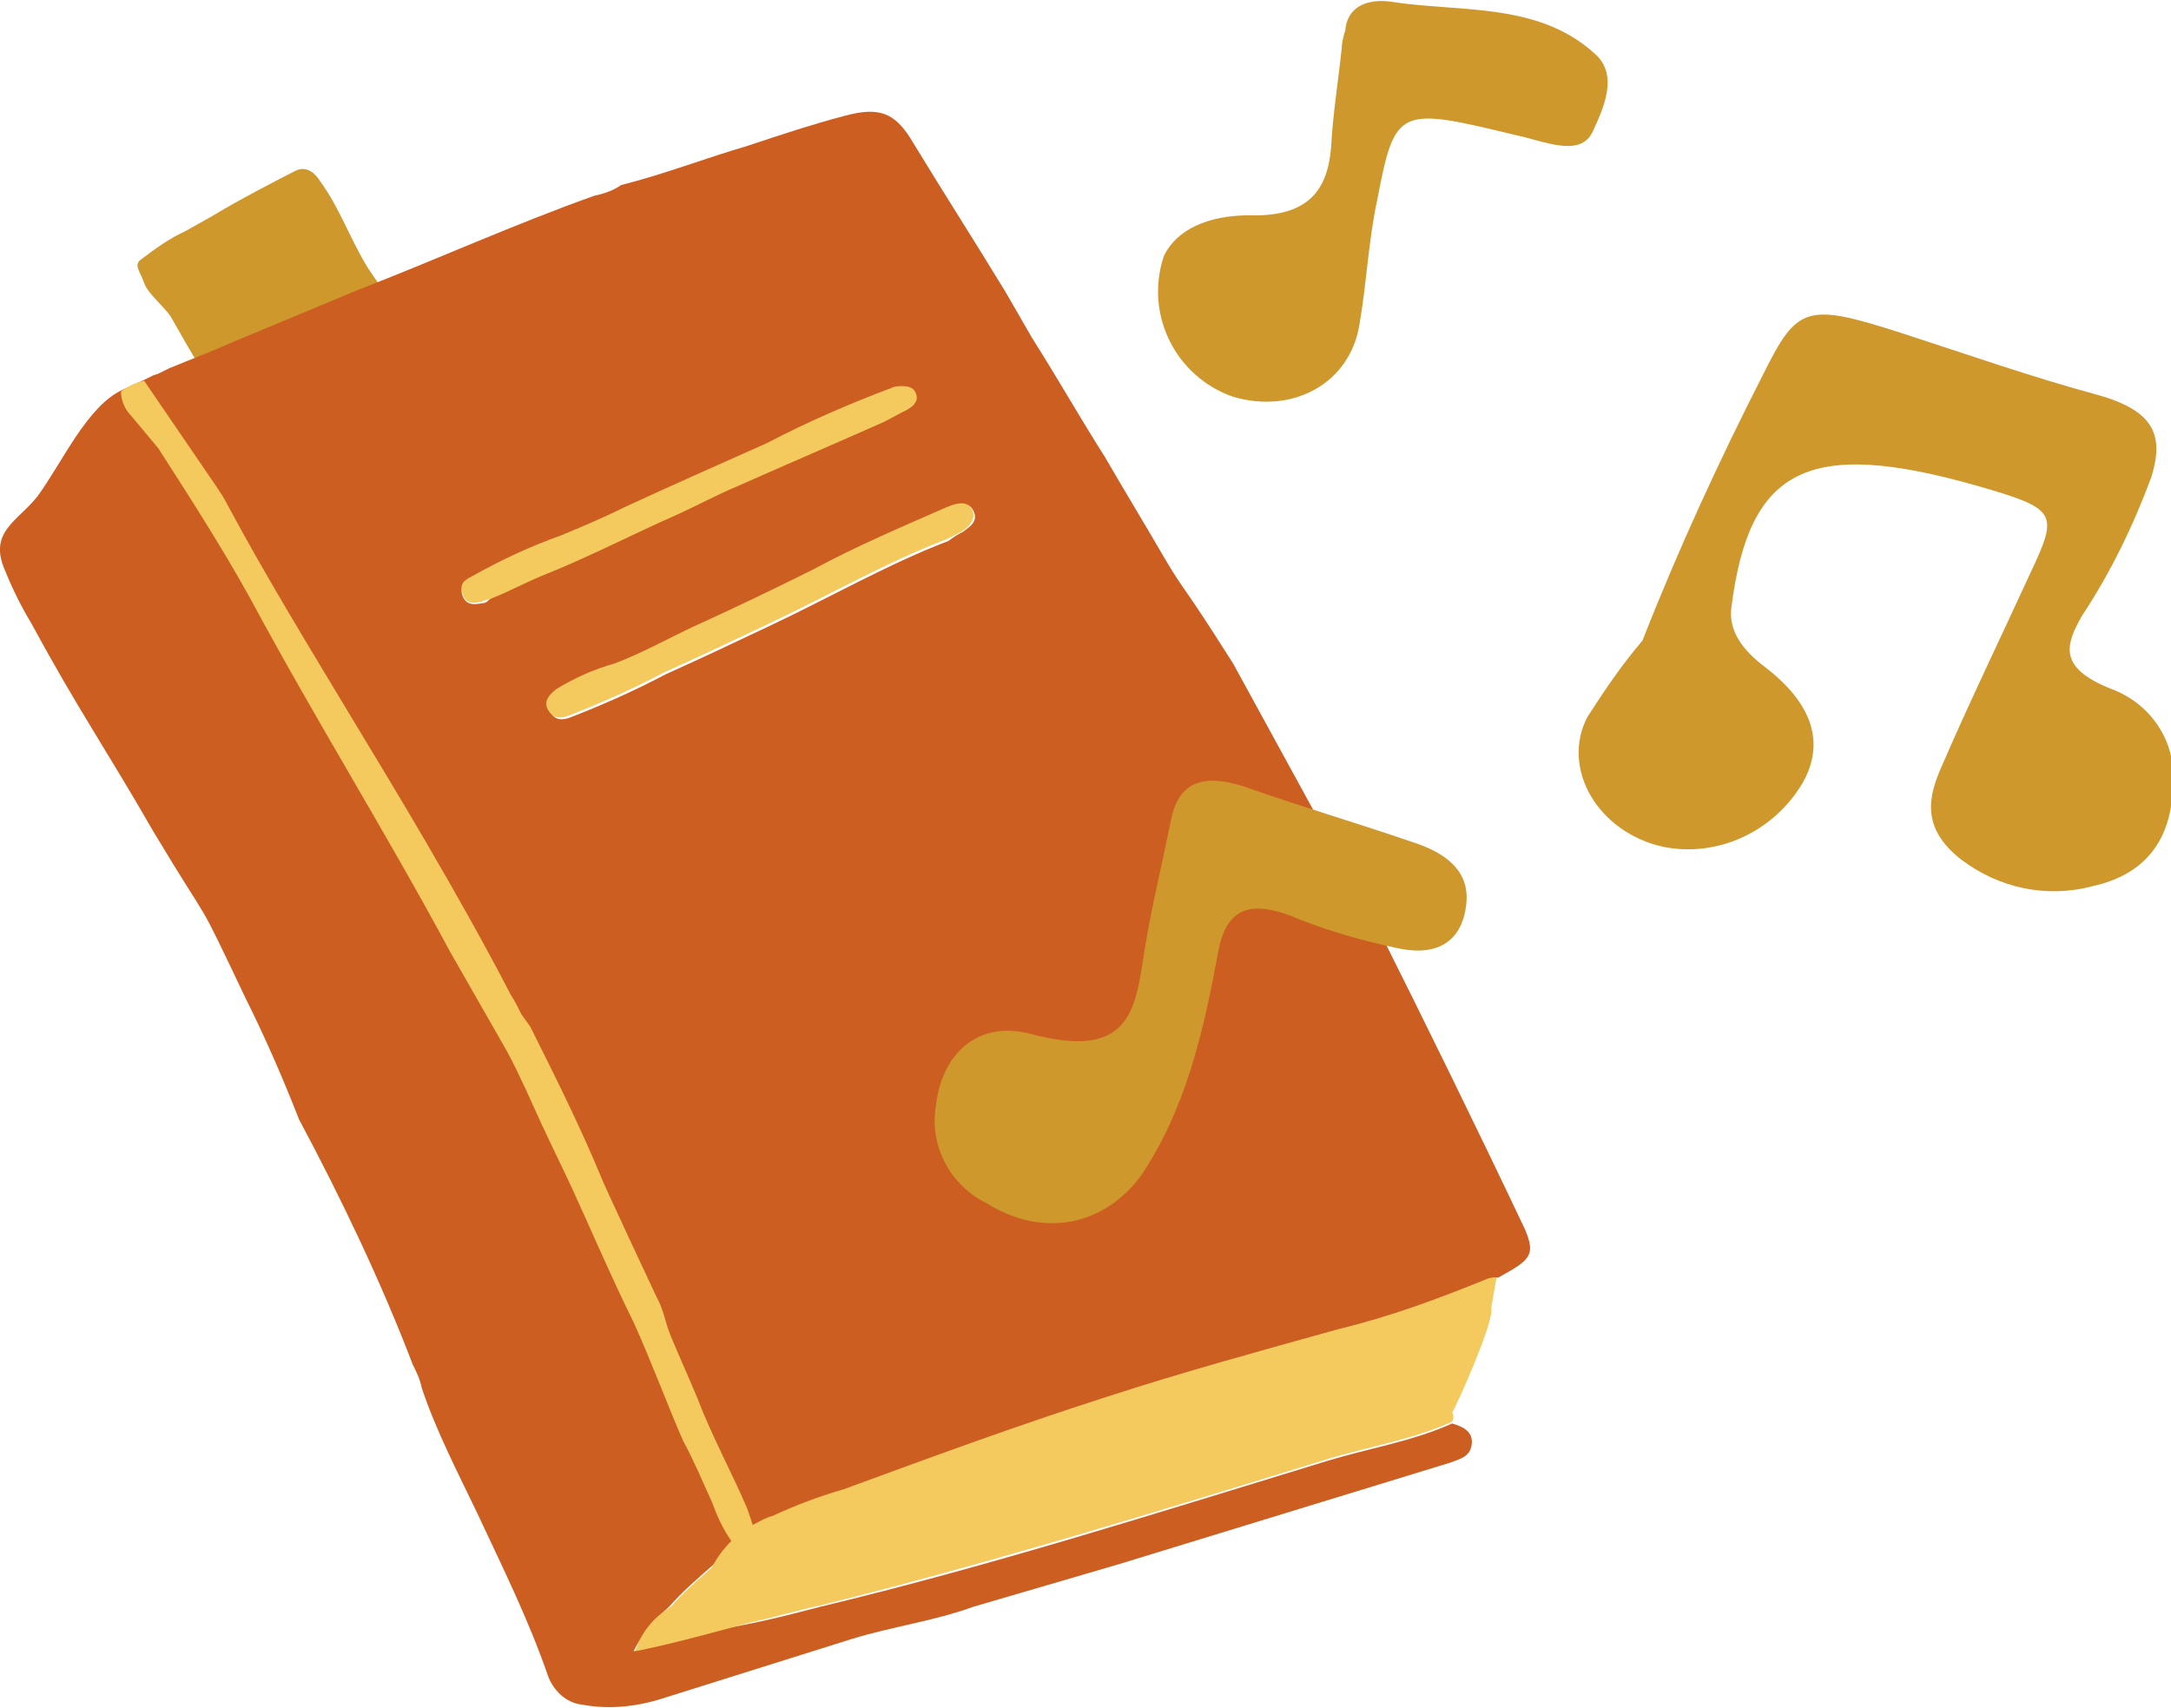
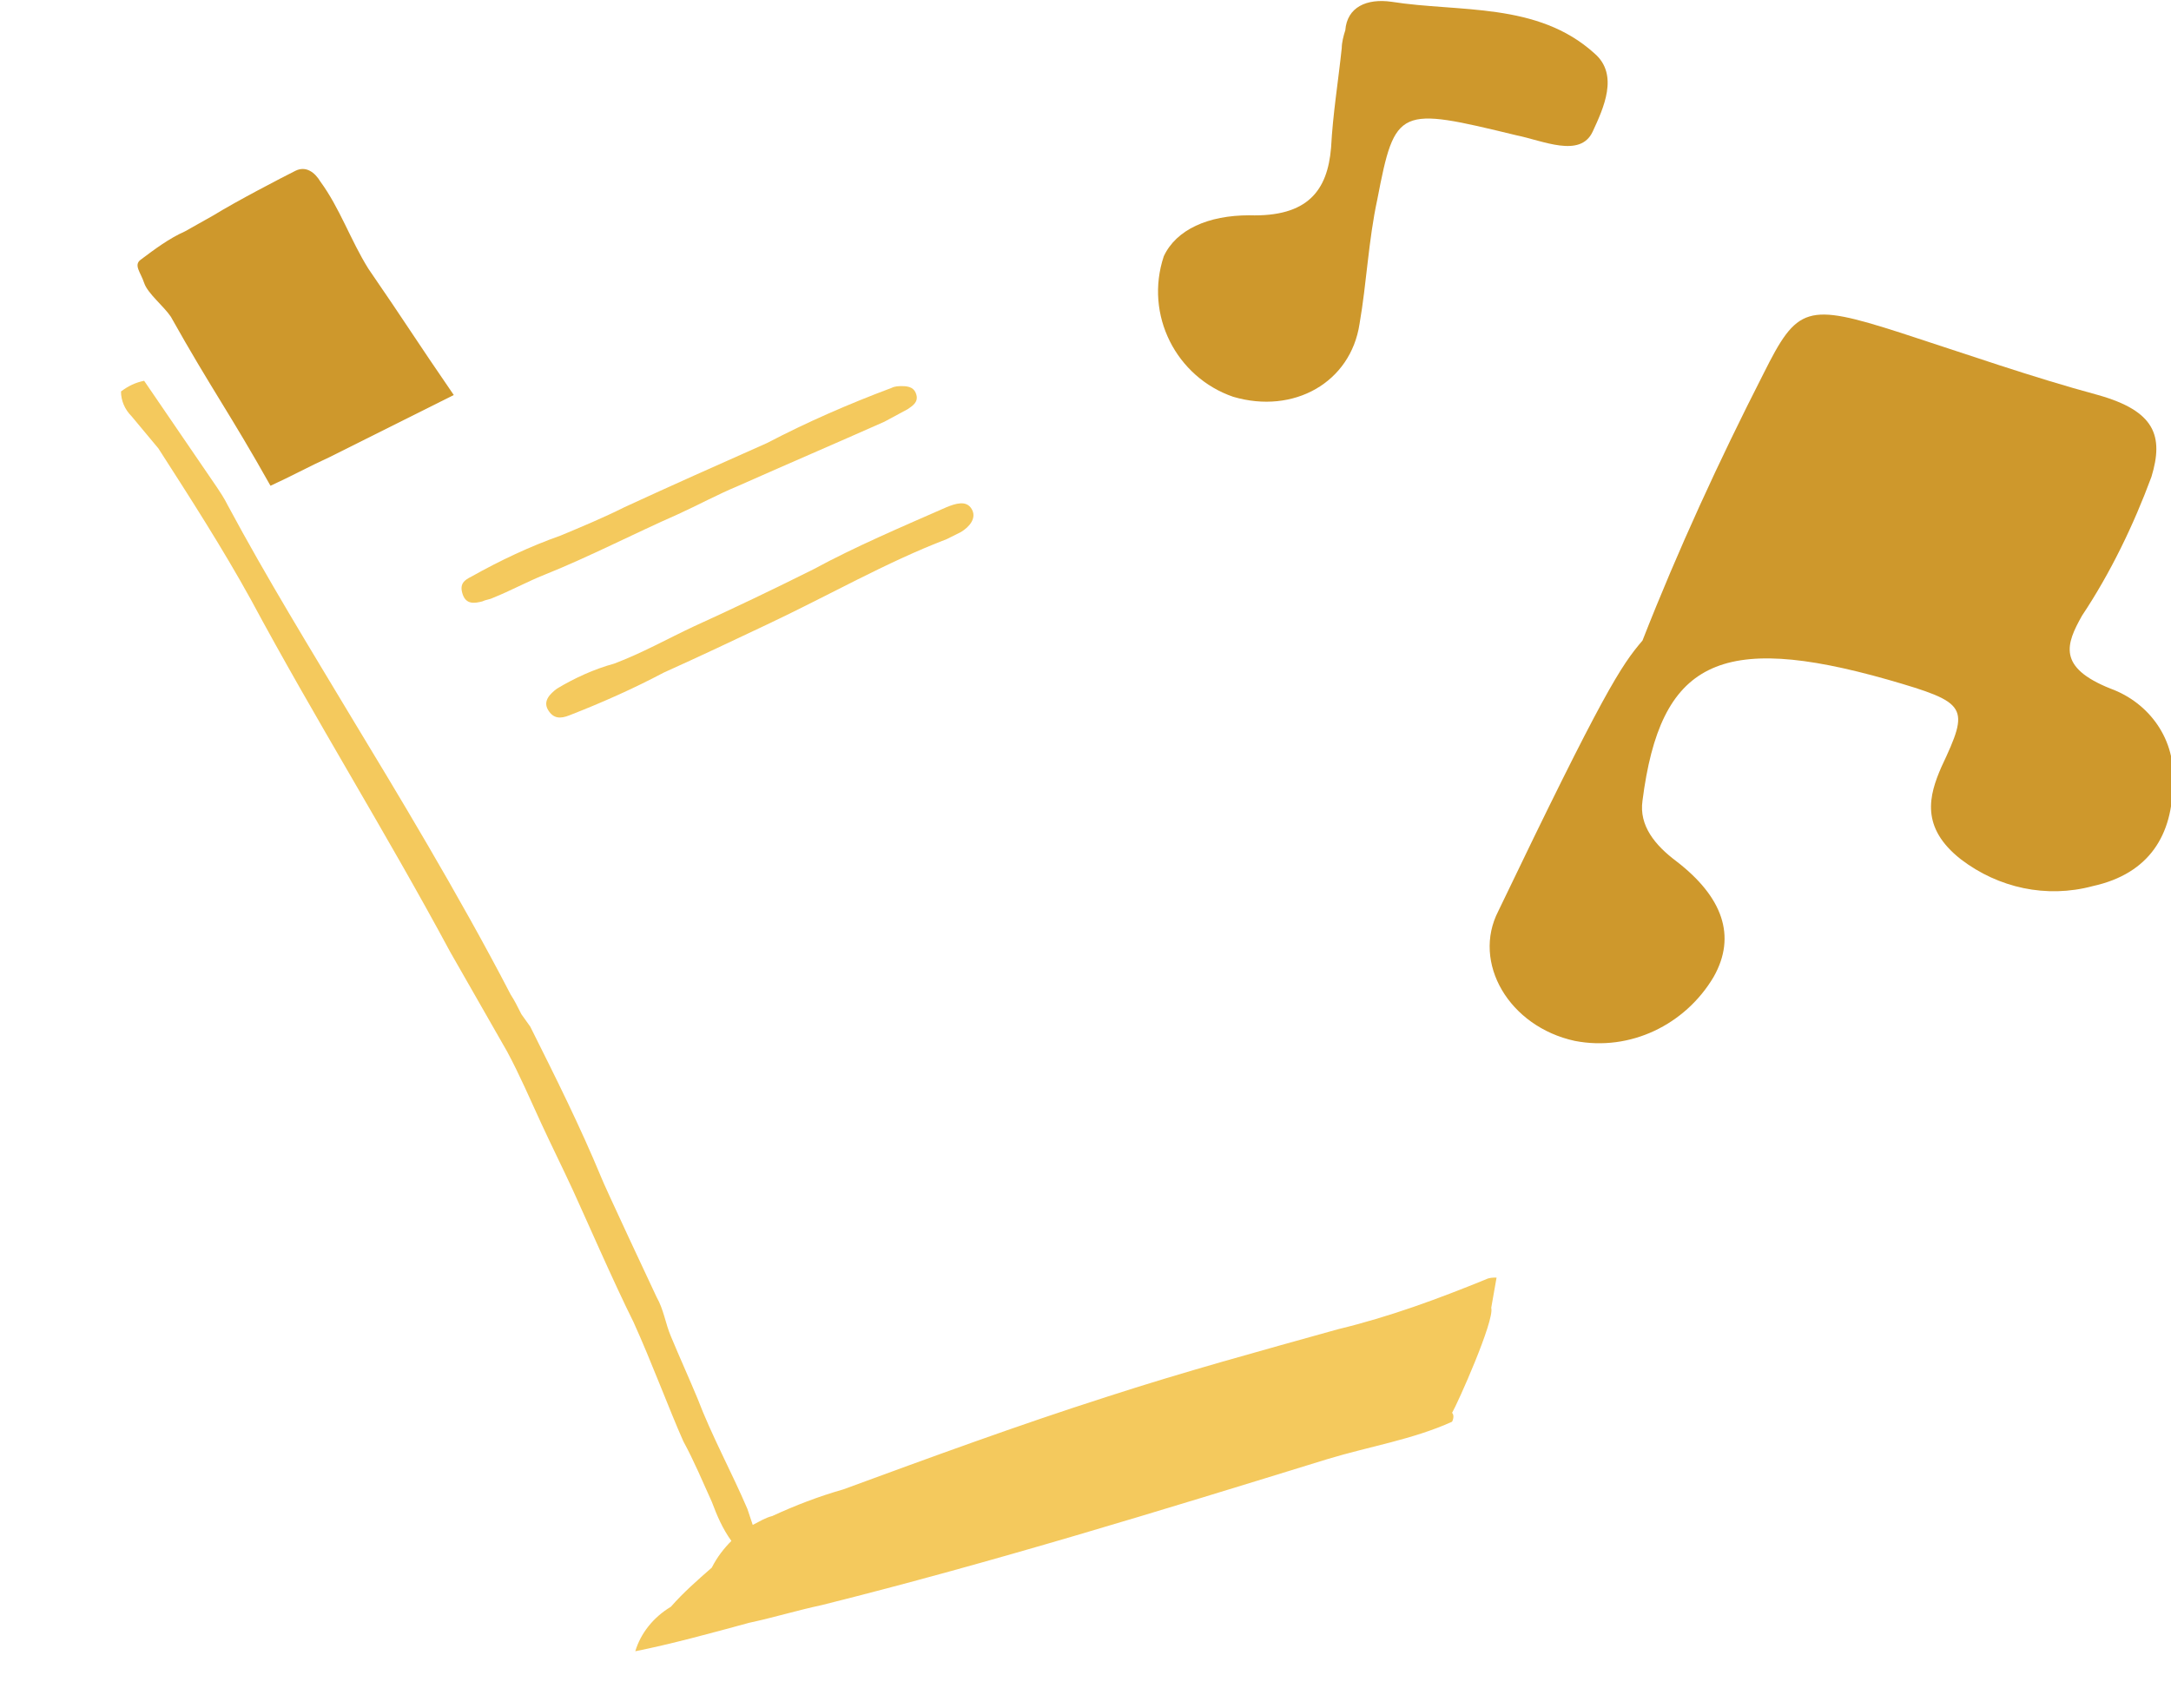
<svg xmlns="http://www.w3.org/2000/svg" version="1.1" x="0px" y="0px" viewBox="0 0 122 96">
  <g id="Layer_2_00000049186745089033131770000014107189362961458587_">
    <g id="Layer_1_copy">
      <path fill="#CE982C" d="M12,12.1c1.3-0.8,3.8-2.1,4.6-2.5c0.6-0.3,1.1,0.1,1.4,0.6c1.1,1.5,1.7,3.3,2.7,4.9    c2.2,3.2,2.6,3.9,4.8,7.1l-7,3.5c-1.1,0.5-2.2,1.1-3.3,1.6c-2.3-4.1-3.3-5.4-5.6-9.5c-0.4-0.6-1.3-1.3-1.5-1.9s-0.6-1-0.2-1.3    c0.8-0.6,1.6-1.2,2.5-1.6L12,12.1z" />
-       <path fill="#CC5E21" d="M6.9,21.9c-2,0.9-3.4,4.1-4.8,6c-1.1,1.4-2.8,2-1.8,4.2c0.4,1,0.9,2,1.5,3c2.6,4.8,4.1,6.9,6.8,11.6    c3.6,6,2.2,3.1,5.2,9.4c1.1,2.2,2.1,4.5,3,6.8l0,0c2.4,4.5,4.6,9.1,6.4,13.8c0.2,0.4,0.4,0.8,0.5,1.3l0,0c0.8,2.4,2,4.7,3.1,7    c1.4,3,2.9,6,4,9.2c0.3,0.8,1,1.5,1.9,1.6c1.6,0.3,3.2,0.1,4.7-0.4c3.5-1.1,7-2.2,10.5-3.3c2.3-0.7,4.6-1,6.8-1.8l8.2-2.4    c0,0,12.4-3.8,18.6-5.7c0.5-0.2,1.1-0.3,1.2-1s-0.4-1-1.1-1.2c-2.2,1-4.7,1.4-7,2.1c-9.5,2.9-18.9,5.9-28.5,8.2    c-1.9,0.5-3.9,1-5.9,1.3l-4.6,1.2c0.5-1,1.2-1.8,2-2.5c0.7-0.8,1.5-1.5,2.3-2.2l2-1.8h-0.2l0.7-0.4c1.5-1.1,3.4-1.5,5.1-2.2    c4.9-1.8,9.8-3.6,14.8-5.2c4.3-1.4,8.7-2.6,13-3.8c2.8-0.7,5.6-1.6,8.3-2.8c0.2-0.1,0.4-0.1,0.6-0.1l0.7-0.4    c1.2-0.7,1.3-1.1,0.8-2.3c-2.7-5.7-5.5-11.4-8.3-17l-8.1-14.8c-3.1-4.9-2.6-3.8-3.9-6c-1.1-1.9-2.2-3.7-3.3-5.6    c-1.4-2.2-2.7-4.5-4.1-6.7l-1.5-2.6c-1.7-2.8-3.5-5.6-5.2-8.4c-1-1.7-1.9-2-3.8-1.5S43.8,7.6,42,8.2c-2.4,0.7-4.7,1.6-7.1,2.2    c-0.4,0.3-1,0.5-1.5,0.6c-4.5,1.6-8.9,3.6-13.3,5.3c-2.4,1-4.8,2-7.2,3c-1.1,0.5-2.2,0.9-3.4,1.4L8.9,21l-0.3,0.1l-0.4,0.2    L6.9,21.9z M27.1,33.9C26.6,34,26.2,34,26,33.5s0.1-0.8,0.5-1c1.6-0.9,3.3-1.7,5-2.3c1.2-0.5,2.4-1,3.5-1.6c2.6-1.2,5.3-2.4,8-3.6    c2.3-1.2,4.6-2.2,7-3.1c0.2-0.1,0.4-0.1,0.6-0.1c0.4,0,0.7,0.1,0.8,0.5S51.3,22.8,51,23l-1.4,0.7l0,0c-2.7,1.2-5.5,2.4-8.2,3.6    c-1.2,0.5-2.3,1.1-3.4,1.6c-2.5,1.1-5,2.4-7.5,3.4c-1,0.4-1.9,0.9-2.9,1.3C27.4,33.8,27.3,33.9,27.1,33.9L27.1,33.9z M54.1,29.9    c-0.2,0.1-0.4,0.2-0.8,0.5c-3.4,1.3-6.7,3.2-10.1,4.8c-1.9,0.9-3.8,1.8-5.8,2.7c-1.7,0.9-3.5,1.7-5.3,2.4    c-0.5,0.2-0.9,0.2-1.2-0.3s0.1-0.9,0.5-1.2c1-0.6,2.1-1.1,3.2-1.4c1.6-0.6,3-1.4,4.5-2.1c2.2-1,4.5-2.1,6.7-3.2    c2.4-1.3,5-2.4,7.5-3.5c0.5-0.2,1.1-0.5,1.4,0.1S54.5,29.6,54.1,29.9L54.1,29.9z" />
      <path fill="#F4C95D" d="M83.8,73.5c0.1-0.6,0.2-1.1,0.3-1.7c-0.2,0-0.4,0-0.6,0.1c-2.7,1.1-5.4,2.1-8.3,2.8    c-4.3,1.2-8.7,2.4-13,3.8c-5,1.6-9.9,3.4-14.8,5.2c-1.4,0.4-2.7,0.9-4,1.5c-0.4,0.1-0.7,0.3-1.1,0.5c-0.1-0.3-0.2-0.6-0.3-0.9    c-0.9-2.1-2-4.1-2.8-6.2c-0.5-1.2-1-2.3-1.5-3.5c-0.3-0.7-0.4-1.5-0.8-2.2l0,0c-0.1-0.2-3-6.4-3.1-6.7c-1.2-2.9-2.6-5.7-4-8.5    L29.3,57c-0.2-0.4-0.4-0.8-0.6-1.1l0,0c-2.9-5.6-6.6-11.7-8.9-15.5c-2.4-4-4.8-7.9-7-12c-0.2-0.4-0.4-0.7-0.6-1l-4.1-6    c-0.5,0.1-0.9,0.3-1.3,0.6c0,0.5,0.2,1,0.6,1.4c0.5,0.6,1,1.2,1.5,1.8c1.8,2.8,3.6,5.6,5.2,8.5c3.6,6.7,7.6,13.1,11.2,19.8    l3.2,5.6c0.7,1.3,1.3,2.7,1.9,4s1.2,2.5,1.8,3.8s2.3,5.2,3.4,7.4c1,2.2,2,4.9,2.8,6.7c0.6,1.1,1.1,2.3,1.6,3.4    c0.3,0.8,0.6,1.5,1.1,2.2c-0.4,0.4-0.8,0.9-1.1,1.5c-0.8,0.7-1.6,1.4-2.3,2.2c-1,0.6-1.7,1.5-2,2.5c2-0.4,4.2-1,6.4-1.6    c1.4-0.3,2.7-0.7,4.1-1c9.6-2.4,19-5.3,28.4-8.2c2.3-0.7,4.8-1.1,7-2.1c0.1-0.2,0.1-0.4,0-0.5C81.9,78.9,84,74.2,83.8,73.5z" />
      <path fill="#F4C95D" d="M49.7,23.7c-2.7,1.2-5.5,2.4-8.2,3.6c-1.2,0.5-2.3,1.1-3.4,1.6c-2.5,1.1-5,2.4-7.5,3.4    c-1,0.4-1.9,0.9-2.9,1.3c-0.2,0.1-0.4,0.1-0.6,0.2c-0.4,0.1-0.9,0.2-1.1-0.4s0.1-0.8,0.5-1c1.6-0.9,3.3-1.7,5-2.3    c1.2-0.5,2.4-1,3.6-1.6c2.6-1.2,5.3-2.4,8-3.6c2.3-1.2,4.6-2.2,7-3.1c0.2-0.1,0.4-0.1,0.6-0.1c0.4,0,0.7,0.1,0.8,0.5    S51.3,22.8,51,23L49.7,23.7L49.7,23.7z" />
      <path fill="#F4C95D" d="M53.2,30.3c-3.4,1.3-6.7,3.2-10.1,4.8c-1.9,0.9-3.8,1.8-5.8,2.7c-1.7,0.9-3.5,1.7-5.3,2.4    c-0.5,0.2-0.9,0.2-1.2-0.3s0.1-0.9,0.5-1.2c1-0.6,2.1-1.1,3.2-1.4c1.6-0.6,3-1.4,4.5-2.1c2.2-1,4.5-2.1,6.7-3.2    c2.4-1.3,5-2.4,7.5-3.5c0.5-0.2,1.1-0.4,1.4,0.1s-0.1,1-0.6,1.3C53.8,30,53.6,30.1,53.2,30.3z" />
-       <path fill="#CE982C" d="M92.3,36c2-5.1,4.3-10.1,6.8-15c1.9-3.8,2.4-4,7.7-2.3c3.7,1.2,7.4,2.5,11.1,3.5c3.2,0.9,3.7,2.3,3,4.6    c-1,2.7-2.3,5.4-3.9,7.8c-0.9,1.6-1.4,2.9,1.6,4.1c2.2,0.8,3.7,2.9,3.5,5.3c0,2.9-1.3,5.1-4.5,5.8c-2.6,0.7-5.3,0.1-7.4-1.5    c-2.3-1.8-1.8-3.6-1.1-5.2c1.6-3.7,3.3-7.2,5-10.9c1.6-3.4,1.5-3.6-3-4.9c-9.5-2.7-12.8-1-13.8,6.8c-0.2,1.4,0.7,2.5,1.9,3.4    c2.6,2,3.4,4.2,2.1,6.5c-1.6,2.7-4.7,4.2-7.8,3.6c-3.7-0.8-5.8-4.4-4.3-7.3C90.1,38.9,91.1,37.4,92.3,36z" />
-       <path fill="#CE982C" d="M55.4,67.6c-2-1-3.2-3.2-2.8-5.5c0.3-2.7,2.2-4.8,5.3-4c5.6,1.5,5.9-1.3,6.4-4.6c0.4-2.5,1-4.9,1.5-7.4    c0.4-2,1.6-2.7,4.1-1.9c3.1,1.1,6.2,2,9.4,3.1c1.9,0.6,3.3,1.6,3.1,3.5s-1.4,3-3.8,2.5c-1.9-0.4-3.7-0.9-5.5-1.6    c-3.2-1.4-4.3-0.4-4.7,2.1c-0.8,4.3-1.8,8.6-4.3,12.3C62,68.9,58.6,69.6,55.4,67.6z" />
+       <path fill="#CE982C" d="M92.3,36c2-5.1,4.3-10.1,6.8-15c1.9-3.8,2.4-4,7.7-2.3c3.7,1.2,7.4,2.5,11.1,3.5c3.2,0.9,3.7,2.3,3,4.6    c-1,2.7-2.3,5.4-3.9,7.8c-0.9,1.6-1.4,2.9,1.6,4.1c2.2,0.8,3.7,2.9,3.5,5.3c0,2.9-1.3,5.1-4.5,5.8c-2.6,0.7-5.3,0.1-7.4-1.5    c-2.3-1.8-1.8-3.6-1.1-5.2c1.6-3.4,1.5-3.6-3-4.9c-9.5-2.7-12.8-1-13.8,6.8c-0.2,1.4,0.7,2.5,1.9,3.4    c2.6,2,3.4,4.2,2.1,6.5c-1.6,2.7-4.7,4.2-7.8,3.6c-3.7-0.8-5.8-4.4-4.3-7.3C90.1,38.9,91.1,37.4,92.3,36z" />
      <path fill="#CE982C" d="M65.4,14.4c0.7-1.5,2.5-2.3,4.8-2.3c3.3,0.1,4.4-1.4,4.6-3.8c0.1-1.9,0.4-3.7,0.6-5.6c0-0.3,0.1-0.7,0.2-1    c0.1-1.3,1.2-1.8,2.6-1.6c3.8,0.6,8.2,0,11.4,2.9c1.4,1.2,0.5,3.1-0.1,4.4c-0.7,1.5-2.8,0.5-4.3,0.2C78.6,6,78.4,6,77.4,11.2    c-0.5,2.3-0.6,4.7-1,7c-0.5,3.3-3.7,5.1-7.1,4.1C66.1,21.2,64.3,17.7,65.4,14.4C65.4,14.4,65.4,14.4,65.4,14.4z" />
    </g>
  </g>
</svg>